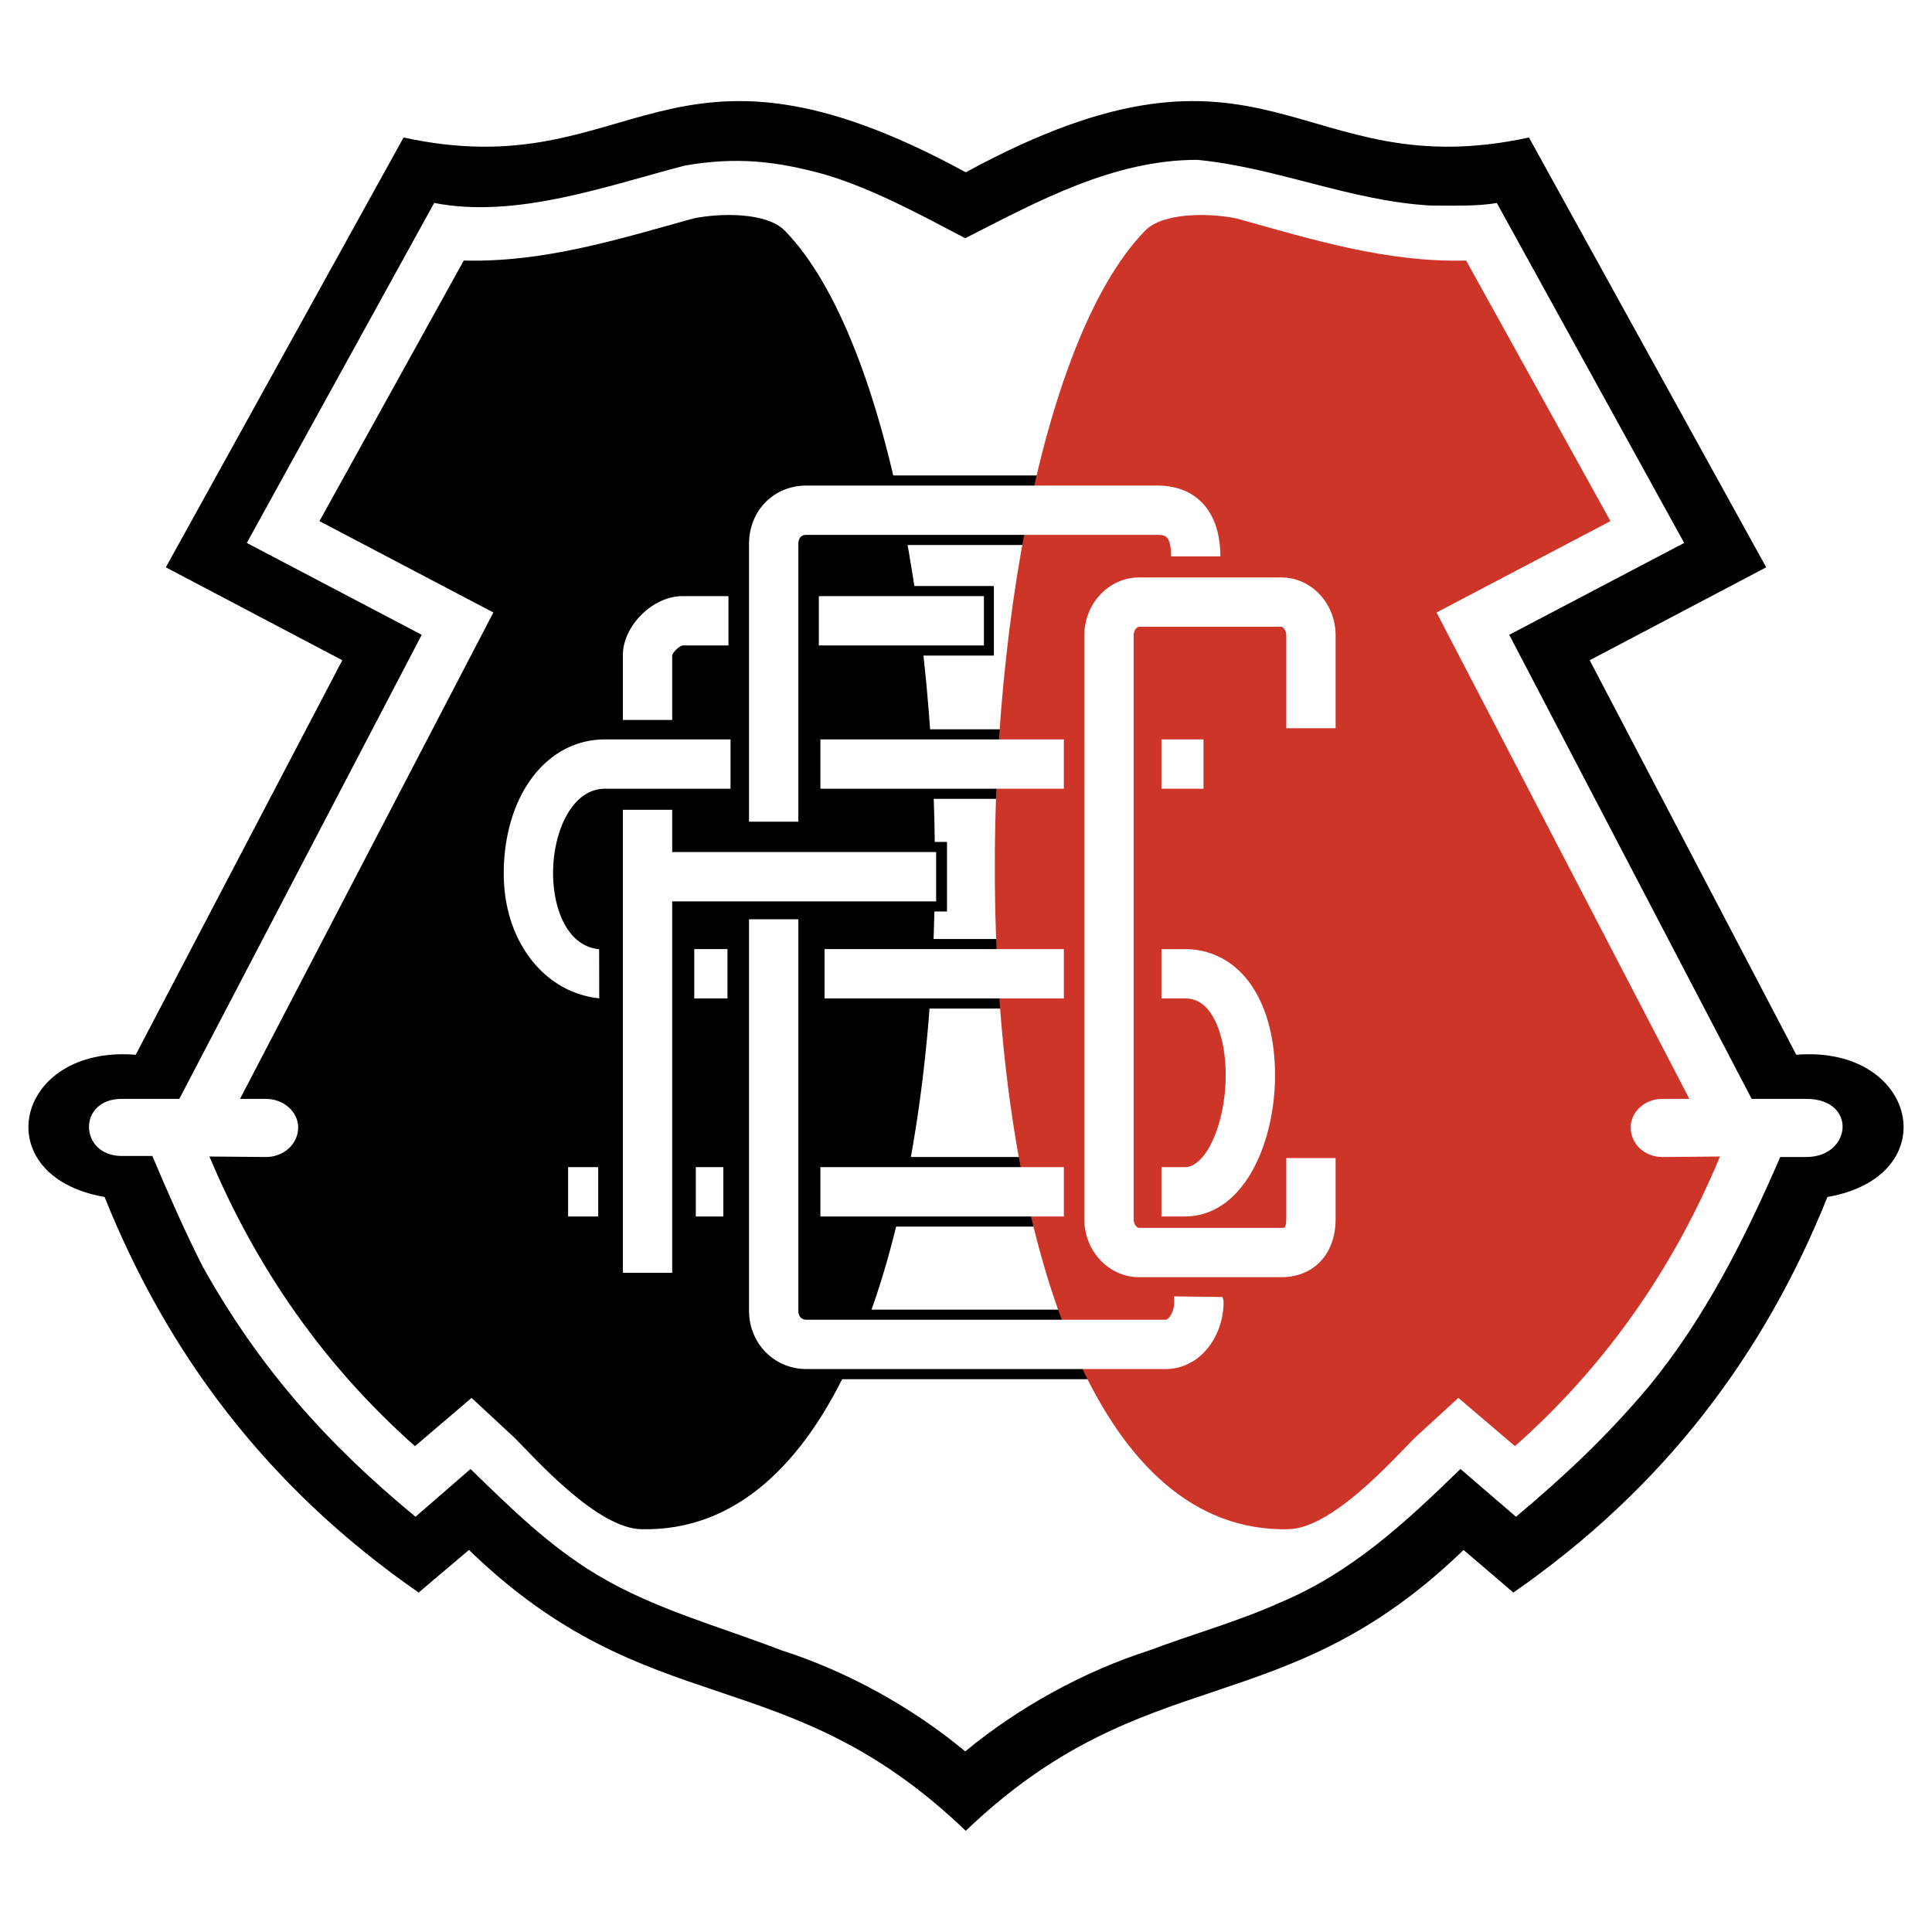
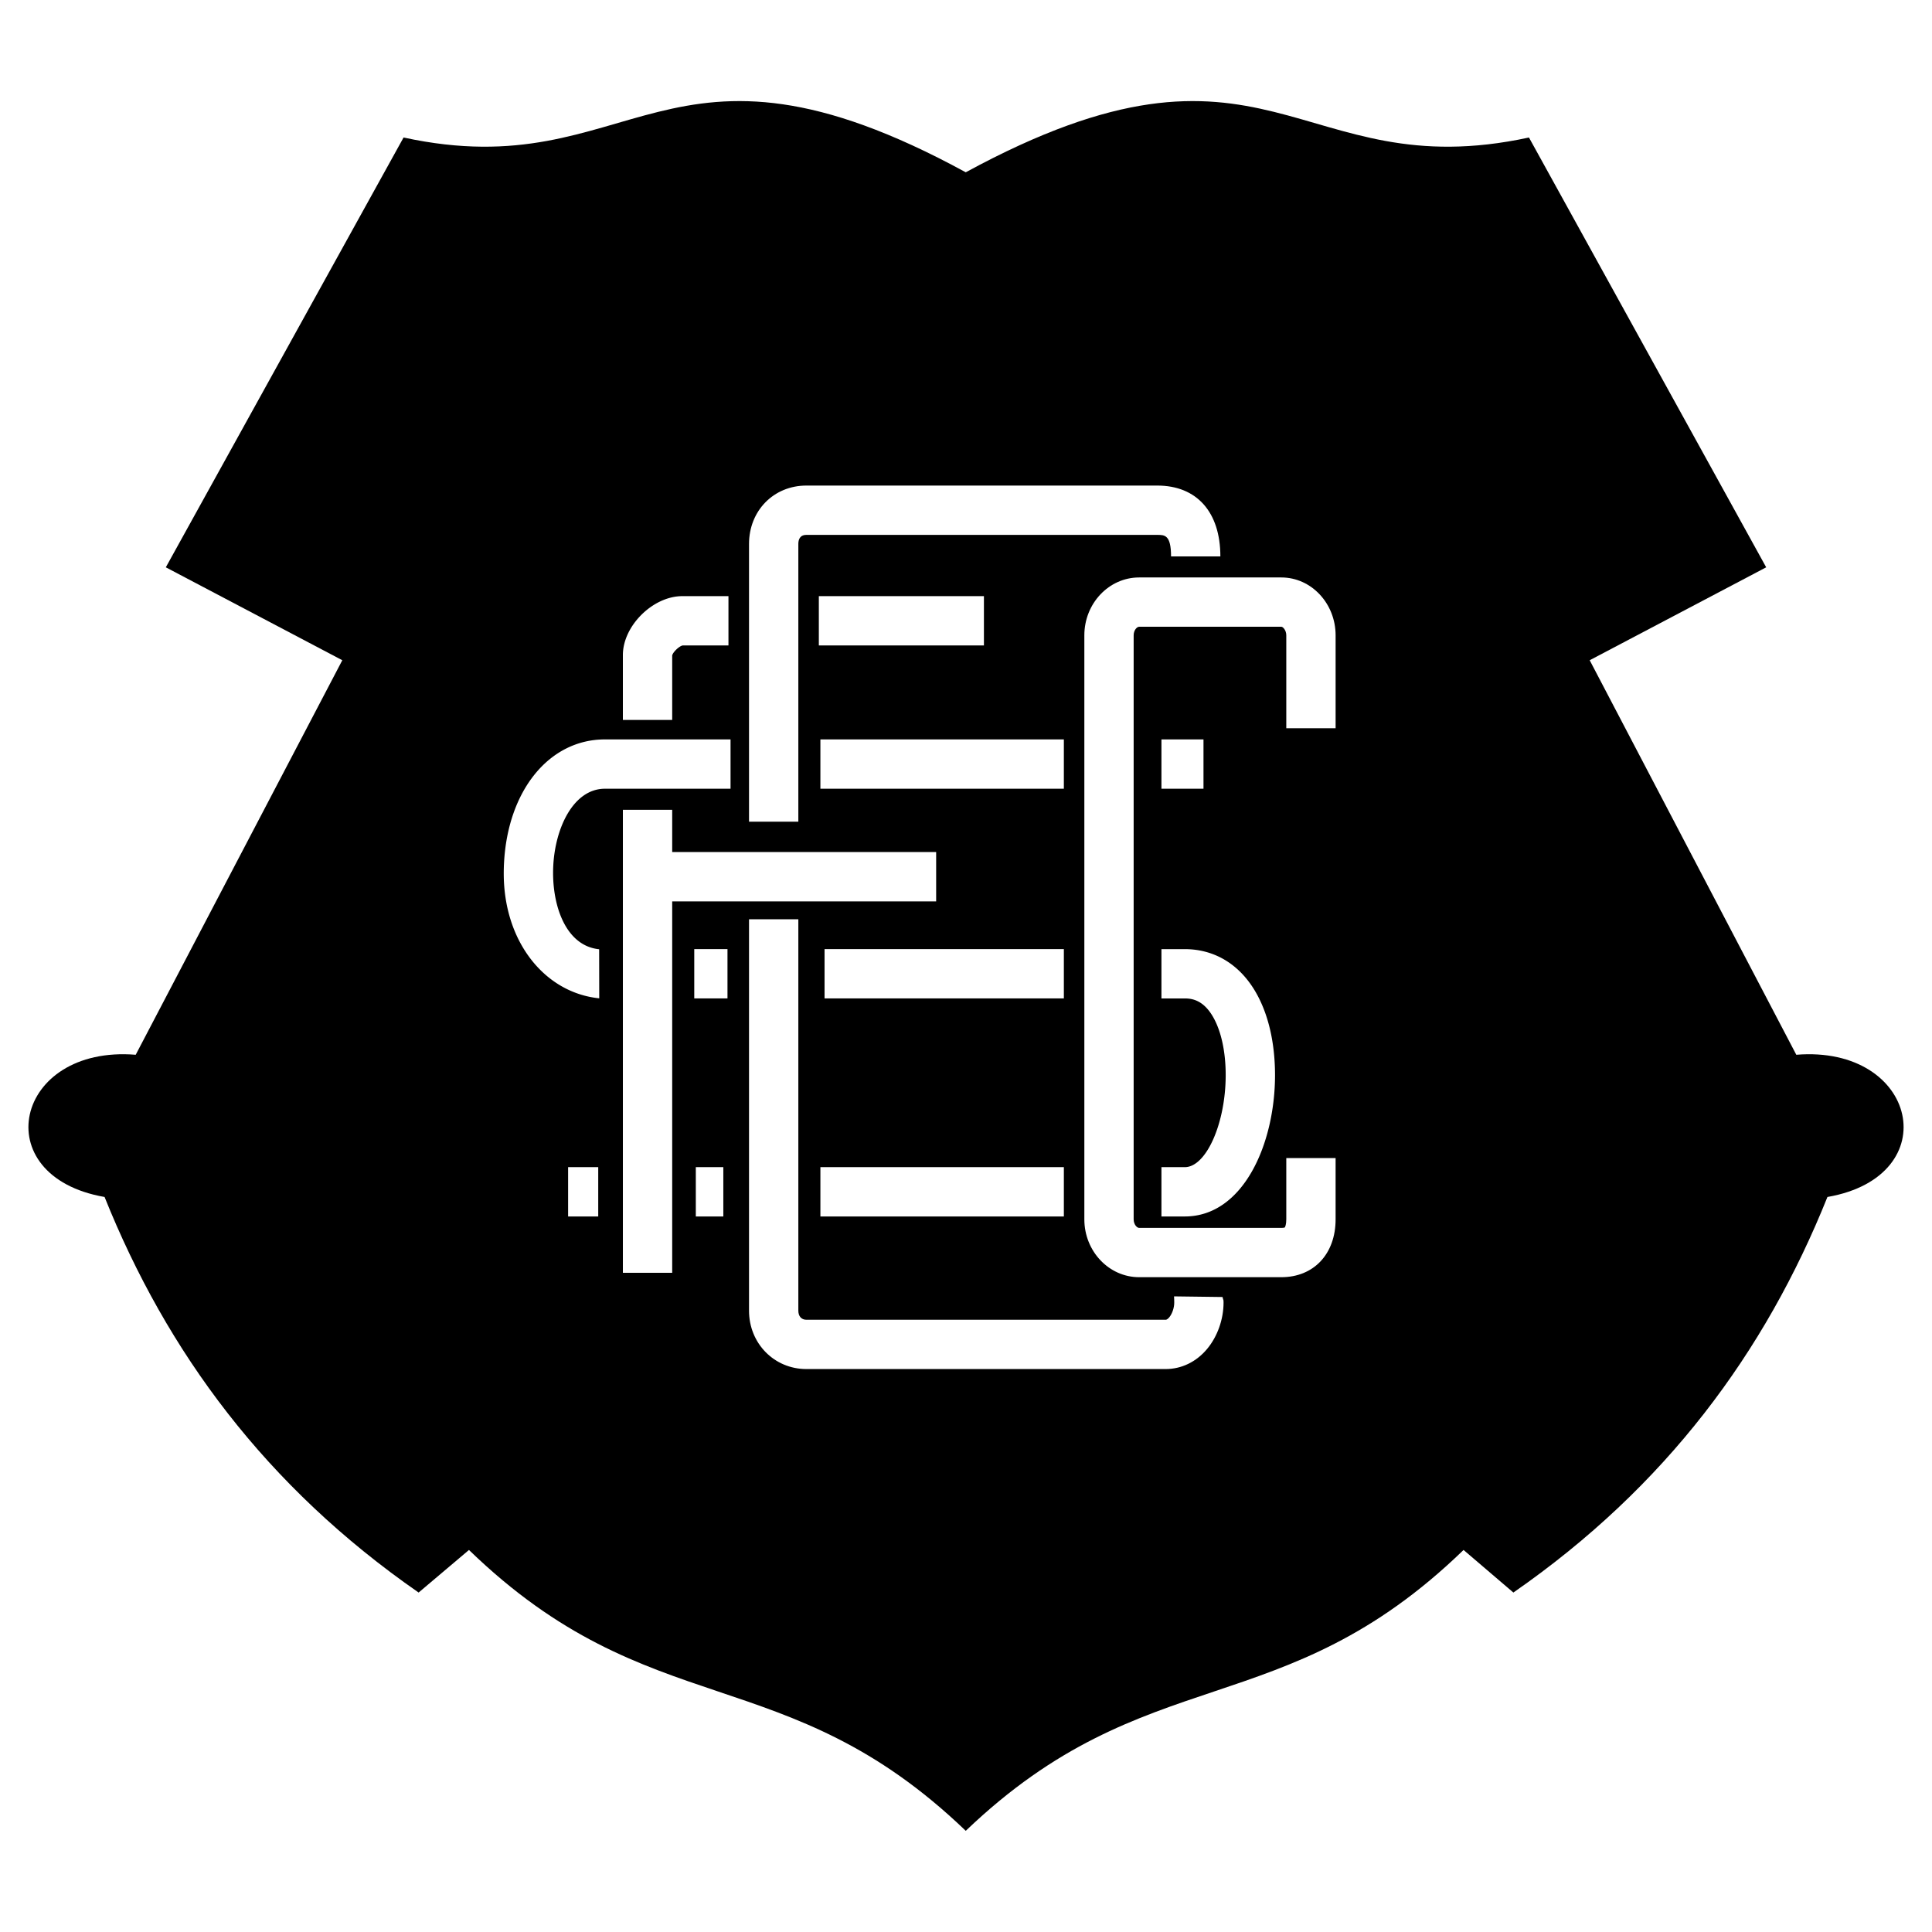
<svg xmlns="http://www.w3.org/2000/svg" height="2500" viewBox="0 0 192.756 192.756" width="2500">
  <g clip-rule="evenodd" fill-rule="evenodd">
    <path d="m0 0h192.756v192.756h-192.756z" fill="#fff" />
    <path d="m96.353 182.66c-18.023-17.297-31.437-10.461-49.564-28.02l-5.023 4.248c-15.227-10.566-25.118-23.979-31.333-39.465-11.912-2.07-9.012-15.174 3.107-14.189l20.612-39.362-17.608-9.271 23.72-42.882c23.15 5.024 25.896-13 56.089 3.47 30.298-16.47 32.989 1.554 56.192-3.47l23.668 42.882-17.609 9.271 20.613 39.362c12.119-.984 15.02 12.119 3.107 14.189-6.215 15.486-16.107 28.898-31.334 39.465l-4.971-4.248c-18.126 17.559-31.591 10.723-49.666 28.02z" />
-     <path d="m12.141 109.635h5.749l24.187-46.299-17.454-9.167 18.696-33.923c8.183 1.605 17.246-1.709 25.015-3.729 5.127-.88 9.012-.466 13.932.881 4.869 1.45 9.582 4.04 14.035 6.37 7.303-3.729 14.813-7.821 23.151-7.821 7.975.777 15.227 4.092 23.254 4.558 1.969 0 4.713.104 6.629-.259l18.695 33.923-17.453 9.167 24.188 46.299h5.438c5.127 0 4.557 5.801 0 5.801h-2.59c-3.471 8.027-7.51 16.107-13.154 22.943-4.092 4.869-8.441 8.961-13.207 12.947l-5.541-4.764c-5.543 5.387-10.877 10.357-18.076 13.361-4.143 1.865-8.648 3.107-12.895 4.713-6.629 2.123-13.104 5.697-18.438 10.1-5.282-4.402-11.86-8.027-18.386-10.1-6.163-2.383-12.637-4.092-18.333-7.51-4.765-2.848-8.649-6.68-12.637-10.564l-5.49 4.764c-8.856-7.301-15.588-14.863-21.234-24.963-1.761-3.469-3.47-7.354-5.023-11.031h-3.056c-4.249 0-4.456-5.697-.002-5.697z" fill="#fff" />
-     <path d="m90.048 84v6.939h4.436v-6.939zm-1.438-25.533v6.94h10.55v-6.94zm1.078 14.294v6.94h10.791v-6.94zm-2.517-25.326v6.94h18.343v-6.94zm-5.623 83.227h-.09v6.942h29.091v-6.942zm5.983-15.226v6.941h16.903v-6.941zm2.877-21.752v6.941h10.789v-6.941z" />
    <path d="m23.949 109.635h2.589c1.761 0 3.211 1.295 3.211 2.85 0 1.656-1.45 2.951-3.211 2.951l-5.645-.051c4.661 11.082 11.394 20.82 20.509 28.898l5.645-4.816 4.298 3.988c2.072 2.072 8.235 9.062 12.688 9.115 37.239.777 35.323-107.932 14.295-129.528-1.762-1.864-6.422-1.812-9.167-1.243-7.614 2.124-14.968 4.402-22.892 4.195l-14.396 25.999 17.35 9.115z" />
-     <path d="m168.549 109.635h-2.693c-1.762 0-3.16 1.295-3.16 2.85 0 1.656 1.398 2.951 3.16 2.951l5.748-.051c-4.609 11.082-11.342 20.82-20.457 28.898l-5.645-4.816-4.352 3.988c-2.07 2.072-8.234 9.062-12.637 9.115-37.289.777-35.321-107.879-14.293-129.528 1.76-1.864 6.422-1.812 9.166-1.243 7.613 2.124 14.967 4.402 22.891 4.195l14.398 25.998-17.35 9.115z" fill="#cd3529" />
    <g fill="#fff">
      <path d="m98.166 59.477h-16.47v4.92h16.47zm-31.101 5.919c.072-.337.7-.936 1.046-.999h4.567v-4.92h-4.604c-2.937 0-5.93 2.966-5.93 5.878v6.474h4.92zm53.007 8.375h-4.195v4.92h4.195zm-13.931 0h-24.29v4.92h24.29zm-45.783 4.92h12.528v-4.92h-12.528c-5.564 0-9.707 5.087-10.074 12.372a20.02 20.02 0 0 0 -.025 1.004c0 6.847 4.12 11.908 9.527 12.455l-.009-4.895c-3.208-.324-4.596-4.055-4.596-7.625 0-.231.006-.462.018-.691.192-3.827 2.026-7.7 5.159-7.7zm8.908 20.922h3.315v-4.919h-3.315zm36.875-4.919h-23.876v4.919h23.876zm12.066 21.753h-2.33v4.92h2.33c5.848 0 9.002-7.27 9.002-14.107 0-2.227-.328-5.457-1.889-8.207-1.598-2.811-4.123-4.358-7.113-4.358h-2.33v4.919h2.33c.762 0 1.883.195 2.834 1.869.805 1.416 1.246 3.467 1.246 5.777 0 4.806-1.943 9.187-4.08 9.187zm-36.356 4.92h24.29v-4.92h-24.29zm-12.43 0h2.745v-4.92h-2.745zm-12.741 0h3.005v-4.92h-3.005z" />
      <path d="m79.65 54.272c0-.414.139-.906.803-.906h35.01c.736 0 1.373 0 1.373 2.149h4.92c0-4.427-2.354-7.07-6.293-7.07h-35.01c-3.263 0-5.723 2.505-5.723 5.827v27.708h4.92zm37.483 75.068c.016.084.021.535.021.631 0 .498-.199 1.104-.5 1.463-.199.238-.322.238-.363.238h-35.838c-.495 0-.803-.346-.803-.904v-39.052h-4.92v39.051c0 3.266 2.514 5.824 5.723 5.824h35.838c1.588 0 3.057-.711 4.137-2 1.049-1.254 1.646-2.98 1.646-4.631 0-.383-.033-.188-.1-.557z" />
      <path d="m133.254 72.658v-9.271c0-3.184-2.428-5.774-5.414-5.774h-14.19c-3.012 0-5.465 2.59-5.465 5.774v58.266c0 3.184 2.453 5.773 5.465 5.773h14.189c3.238 0 5.414-2.32 5.414-5.773v-6.111h-4.92v6.111c0 .508-.107.752-.15.809-.018.01-.107.045-.344.045h-14.189c-.217 0-.545-.342-.545-.854v-58.267c0-.513.328-.854.545-.854h14.189c.17 0 .494.361.494.854v9.271h4.921zm-39.854 17.272v-4.921h-26.335v-4.215h-4.92v46.192h4.92v-37.056z" />
    </g>
  </g>
</svg>